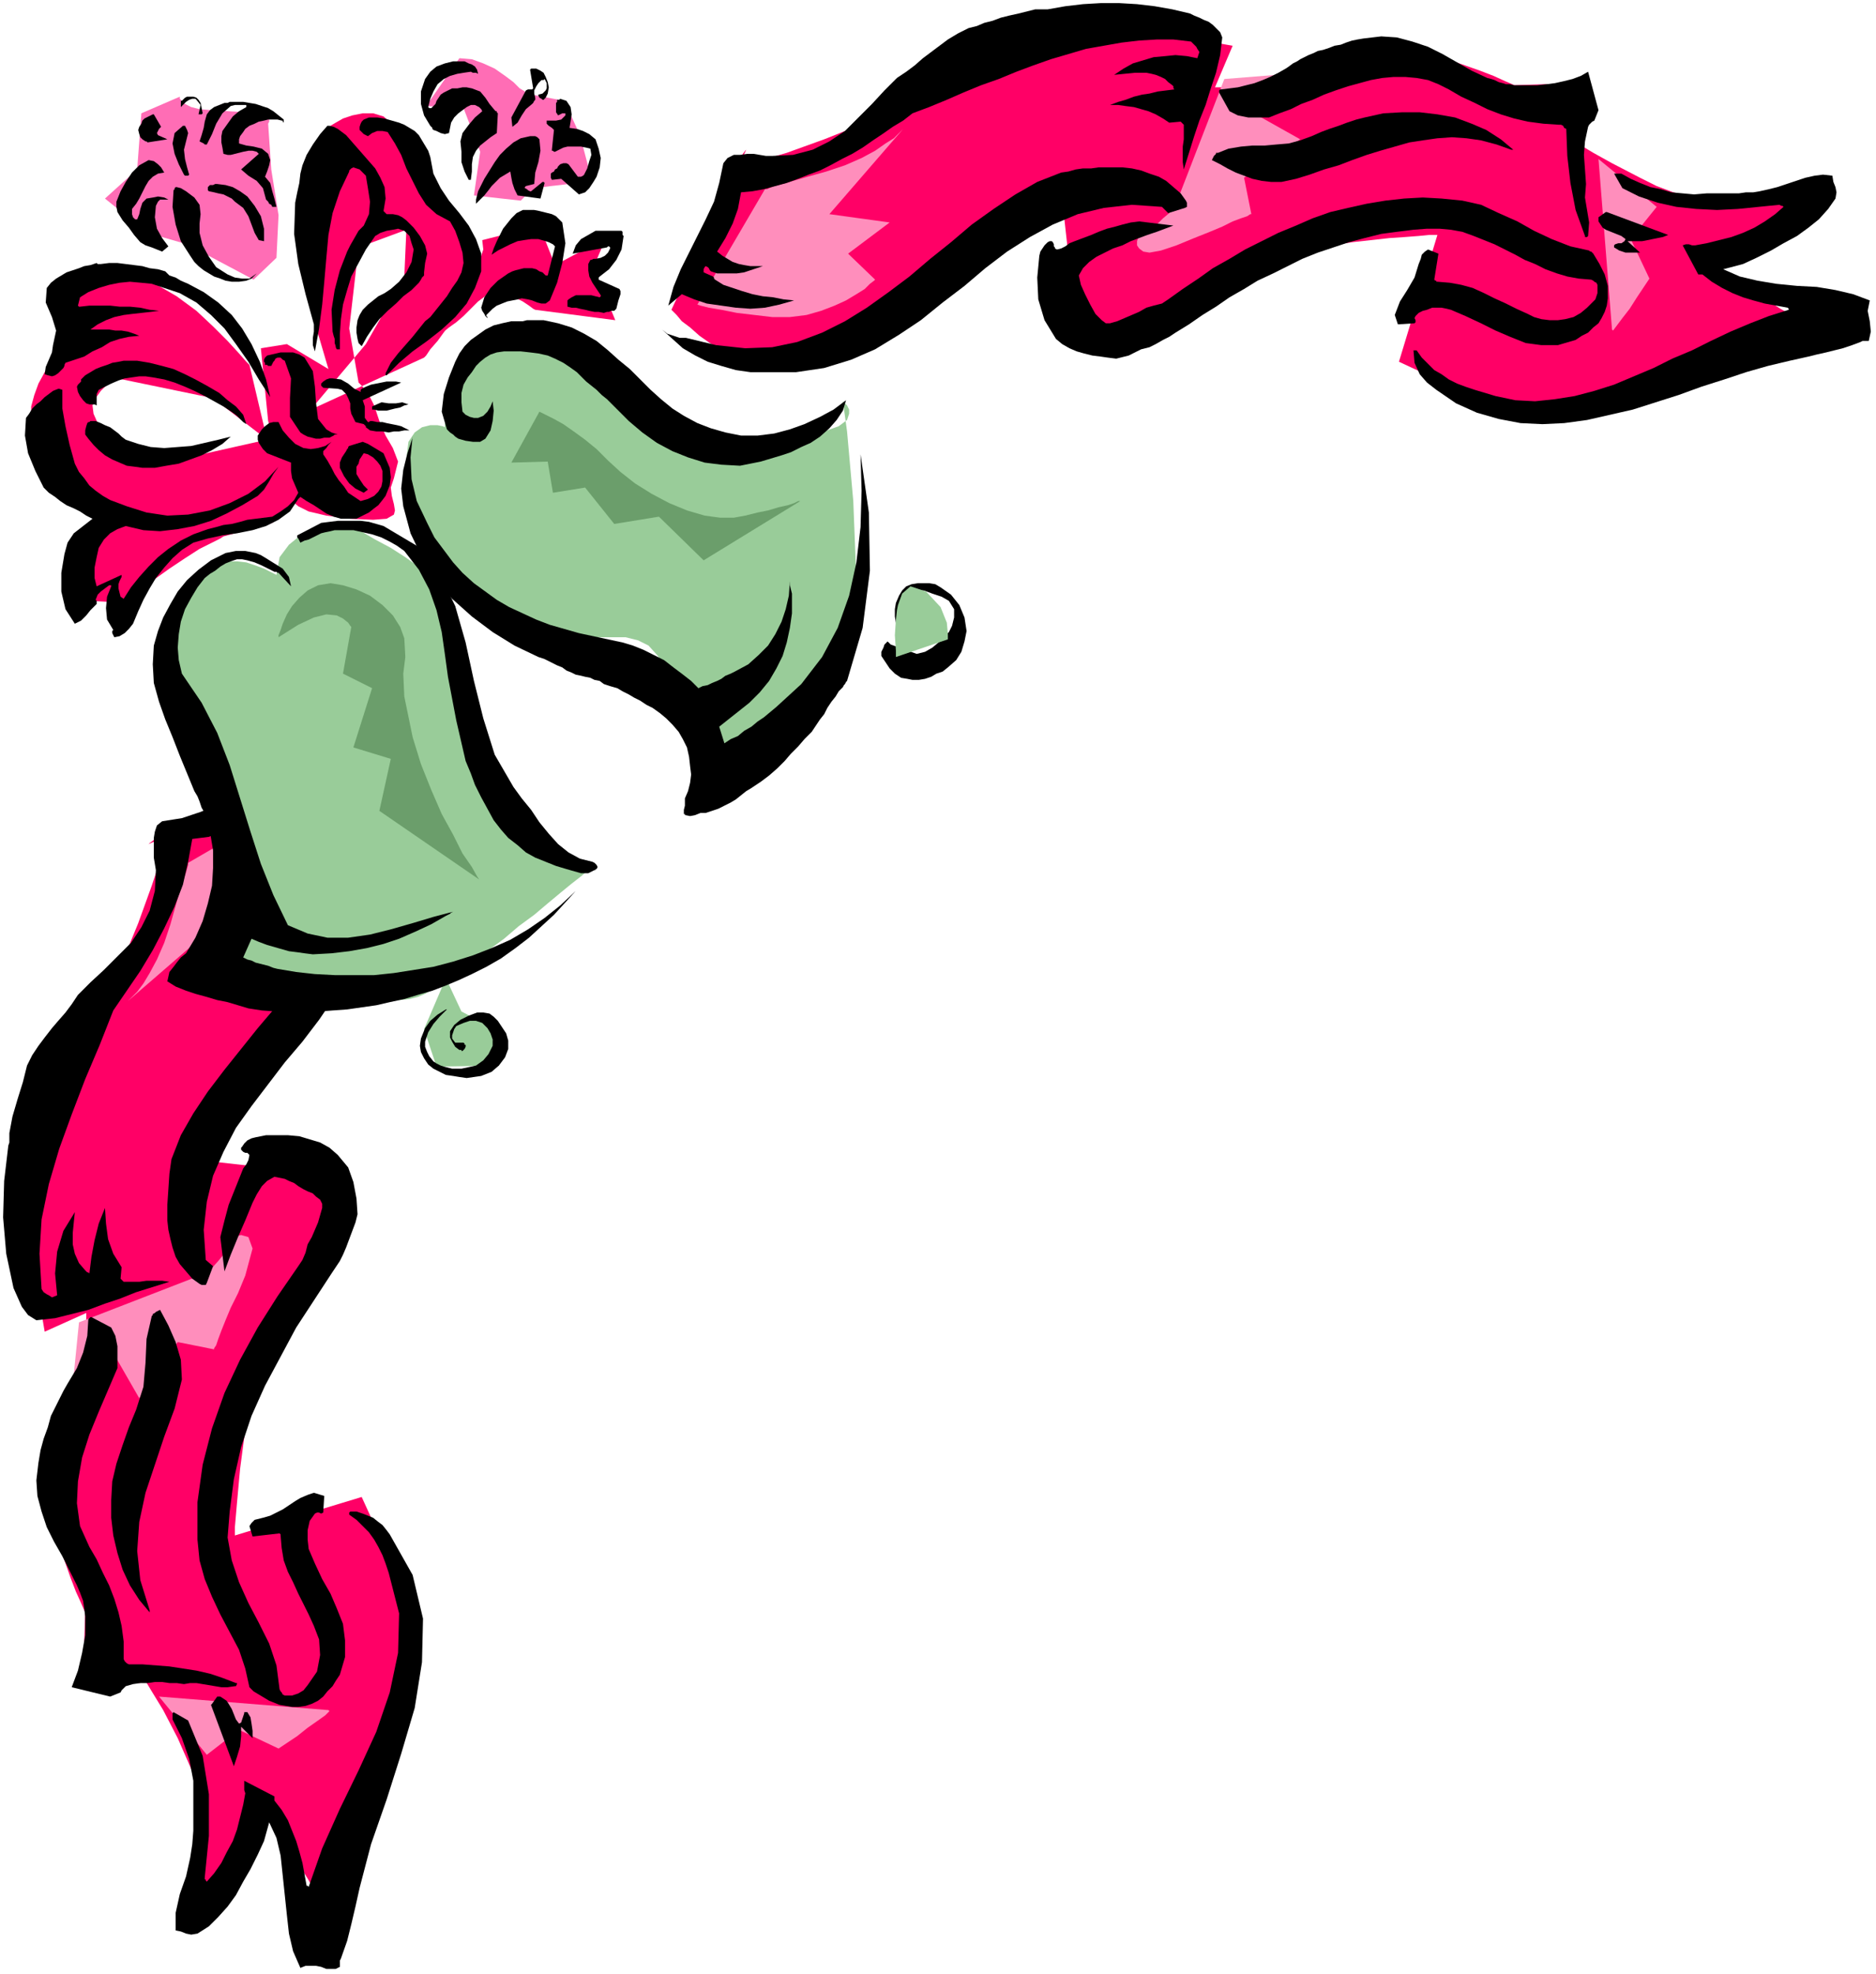
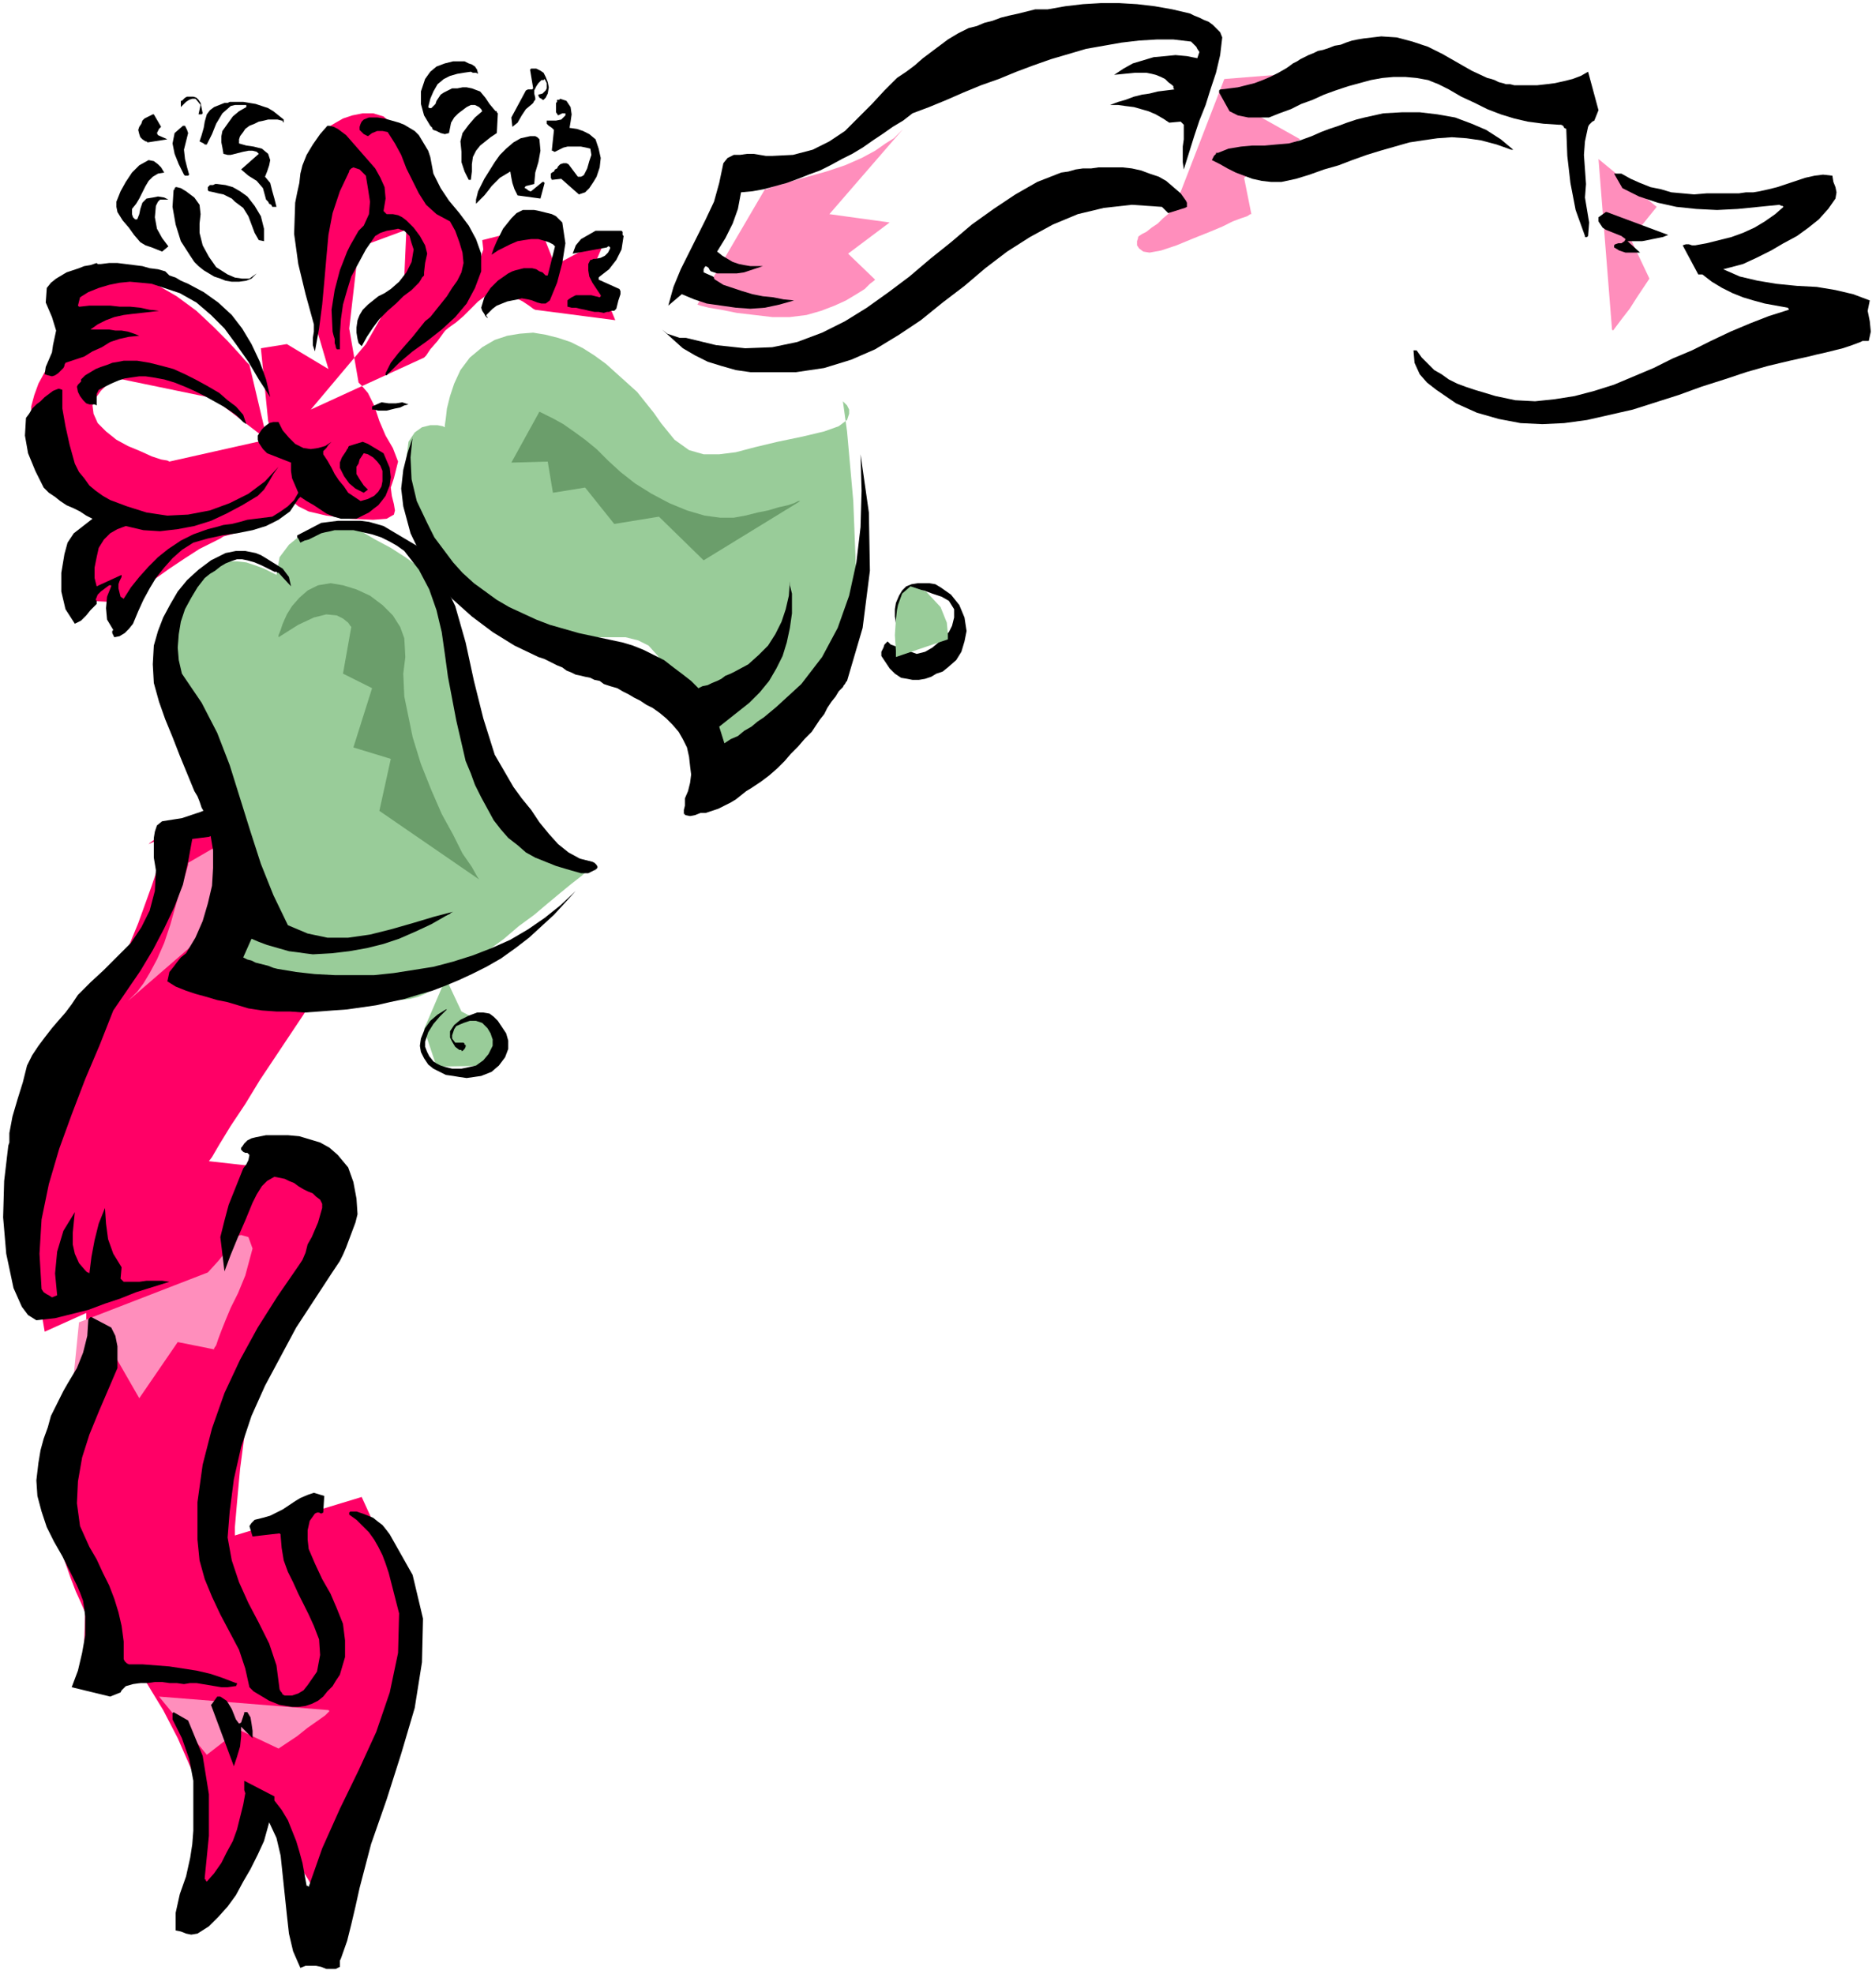
<svg xmlns="http://www.w3.org/2000/svg" width="173.28" height="1.899in" fill-rule="evenodd" stroke-linecap="round" preserveAspectRatio="none" viewBox="0 0 1805 1899">
  <style>.pen1{stroke:none}.brush2{fill:#f06}.brush3{fill:#ff8ebc}.brush4{fill:#000}.brush5{fill:#9c9}</style>
  <path d="m319 1862 2-6 4-16 7-23 7-26 8-28 8-26 7-22 5-13 5-13 5-19 6-22 7-24 6-22 4-19 4-13 1-5-57-125-122 37v-8l2-23 3-33 5-38 6-41 10-38 12-33 15-22 15-17 10-18 7-19 4-18 2-15v-24l-116-13 3-4 7-12 11-18 14-21 14-23 16-24 14-21 12-18 11-18 11-21 10-25 9-26 7-25 5-24 1-20-3-16-6-12-7-11-7-10-8-9-6-8-6-5-4-4-1-1-155 71 1-1 4-3 4-2 3 1 1 6-2 15-8 24-13 36-16 39-14 30-14 25-12 19-10 16-10 13-8 11-7 12-9 39-3 52v47l1 20 12 70 40-18v13l-2 31-3 35-6 27-4 7-5 6-6 4-5 5-4 7-2 10-1 14 2 19 4 21 5 21 6 18 6 17 5 13 5 11 3 7 1 2-2 61 55 7v-1l-1-3 1-2h1l4 4 6 10 11 18 14 27 14 32 8 31 3 30v26l-2 22-2 17-3 11-1 4 62-105 3 4 7 10 11 15 12 18 13 20 11 20 8 19 4 16z" class="pen1 brush2" />
  <path d="m316 1645-163-13 46 56 31-24 38 18 3-2 6-4 9-6 10-8 10-7 7-5 4-4-1-1zm-116-421-124 48-5 50 40-17 23 40 37-54 35 7v-1l2-3 2-6 3-8 4-10 5-12 7-14 7-17 7-26-4-11-7-2-4 1-3 4-6 9-9 11-10 11zm69-288 1-1 3-4 5-5 5-8 6-9 5-11 5-13 4-14 2-33-4-35-5-27-3-11-112 65v2l-2 7-6 18-9 32-6 18-7 16-7 13-6 10-6 8-5 5-3 3-1 1 82-71 9 58 29-40 26 26z" class="pen1 brush3" />
  <path d="m9 1090 3-16 5-17 5-16 4-16 5-10 6-9 6-8 7-9 6-7 7-8 6-8 6-9 12-12 13-12 13-13 13-13 10-15 8-16 5-19 1-20-1-6-1-6v-19l1-6 2-6 5-4 19-3 18-6 17-7 16-8 16-8 17-8 16-7 18-5-11 12 9 25 5 27v28l-7 28-3-20-3-20-6-19-8-17h-1v-1h-1l-1-1-4-9h-1l-2 1-1 1h-2v2l1 1 2 1 1 1 3 12v13l-3 13-4 12v-12l-2-12-5-10-8-10-6 4-7 4-6 4-7 3-7 3-7 3-8 1-8 1-4 22-5 22-8 21-10 21-11 21-12 20-13 19-13 19-13 33-14 33-13 34-12 33-10 34-7 34-2 33 2 34 2 3 3 2 2 1 3 2 5-2-2-21 2-21 6-20 11-18-2 20v11l2 9 4 9 6 7 1 1 1 1h1l1 1 2-16 3-16 4-16 6-15 1 15 2 15 5 14 8 13-1 11 3 3h15l7-1h15l7 1-16 5-16 5-15 6-15 5-16 6-16 4-16 4-18 2-8-5-6-8-4-9-4-9-7-33-3-35 1-35 4-34 1-3v-9zm28 317 2-12 3-11 4-11 3-11 4-8 4-8 4-8 4-7 9-15 6-15 4-16 1-16 1-1 1-1h1l19 10 4 8 2 10v21l-9 21-9 21-9 22-7 22-4 23-1 21 3 22 9 20 7 12 6 13 6 12 5 13 4 13 3 13 2 15v17l1 2 2 2 2 1h13l13 1 13 1 13 2 13 2 13 3 12 4 13 5h1v1l-1 2h-1l-7 1h-6l-6-1-6-1-6-1-6-1h-6l-6 1-7-1h-7l-7-1h-7l-7 1h-7l-7 1-7 2-1 1-1 1-2 2-1 2-10 4-37-9 6-16 4-17 3-17v-18l-1-8-1-7-3-8-3-7-7-14-7-14-8-14-7-14-5-15-4-15-1-15 2-17z" class="pen1 brush4" />
-   <path d="m165 1115 9-23 12-21 14-21 16-21 16-20 16-20 17-20 16-20 15-21 13-21 11-22 8-24 6-24 1-26-3-28-7-29-1-6-1-6-3-6-3-5 9 10 8 10 7 12 6 12 5 13 3 14 2 14v44l-4 27-7 26-11 23-13 23-15 22-16 21-17 20-16 21-16 21-15 21-12 23-10 23-6 25-3 27 2 29 7 6-6 16-1 2h-4l-2-1-7-5-6-7-6-7-4-7-3-9-2-8-2-9-1-9v-15l1-15 1-15 2-14zm-57 310 4-17 6-18 6-17 7-17 7-22 2-23 1-23 5-22 1-1v-1l2-1 1-1 2-1 2-1 8 15 7 16 5 17 1 19-7 28-10 27-9 27-9 27-6 28-2 28 3 28 9 29v2l-10-12-9-14-7-15-5-16-4-17-2-17v-17l1-18z" class="pen1 brush4" />
  <path d="m212 1190 4-16 4-15 6-15 6-15 2-5 3-4 2-4 1-5-1-1-1-1h-2l-2-1-1-1-1-1v-2l1-1 2-3 3-3 4-2 4-1 10-2h21l11 1 10 3 10 3 9 5 8 7 10 12 5 14 3 16 1 15-2 8-3 8-3 8-3 8-3 7-3 6-4 6-4 6-17 26-17 26-15 28-15 28-13 29-10 30-7 31-4 31-2 25 4 22 7 21 9 20 10 19 10 20 7 21 3 23 1 2 1 1 1 2 2 1h7l6-2 5-3 4-5 9-13 3-16-1-15-5-13-5-11-5-10-5-10-5-11-5-10-4-11-2-12-1-12v-1l-1-1-26 3-3-10 2-3 3-3 4-1 4-1 7-2 6-3 6-3 6-4 6-4 5-3 7-3 6-2 10 3-1 16-2 1-2-1h-2l-2 1-5 7-2 9v9l1 9 6 14 7 15 8 14 6 14 6 15 2 16v16l-5 17-4 6-3 5-5 5-4 5-5 4-6 3-6 2-7 1h-6l-6-1-6-1-5-2-5-2-5-3-5-3-5-3-1-1-1-1-1-1-1-1-4-18-6-18-9-17-9-17-8-17-7-17-5-18-2-20v-36l5-36 9-35 12-34 15-32 17-31 19-30 20-29 4-6 3-7 2-8 4-7 3-7 3-7 2-7 2-7v-4l-2-4-4-3-3-3-5-2-4-2-5-3-4-3-5-2-4-2-5-1-5-1-7 4-5 5-5 8-4 8-7 17-7 16-7 17-6 16-4-33z" class="pen1 brush4" />
  <path d="m166 1648 1-1 14 8 14 34 6 37v40l-4 40v2h1v1l1 1 7-8 7-10 5-10 6-11 4-11 3-12 3-12 2-11-1-3v-9l29 15v4l7 9 6 10 4 10 4 10 3 10 3 11 2 11 2 11h1l1 1 13-37 17-38 18-37 17-37 13-38 8-38 1-38-10-39-3-9-3-8-4-8-4-7-5-7-6-6-6-6-7-5v-2l1-1h6l6 2 5 2 5 2 5 4 4 3 4 5 3 4 22 39 10 42-1 42-7 44-13 44-14 44-15 43-11 42-4 18-4 17-4 16-6 17-1 2v6l-4 2h-9l-5-2-5-1h-10l-5 2-7-16-4-17-2-18-2-19-2-19-2-19-4-17-7-15-5 18-6 13-7 14-7 12-7 13-8 11-9 10-9 9-11 7-6 1-5-1-5-2-5-1v-17l4-18 6-17 4-18 2-13 1-13v-48l-4-21-7-20-9-18v-6z" class="pen1 brush4" />
  <path d="m204 1639 5-7h3l3 2 3 2 2 3 3 5 2 5 2 5 3 4 2-1 1-3 1-3 1-3v-1h3l3 5 1 6 1 7v7l-11-11v9l-1 10-3 10-3 9-22-59 1-1z" class="pen1 brush4" />
  <path d="m266 553-2-1-4-2-6-3-8-3-9-3-9-1h-8l-8 3-8 5-10 5-10 7-10 8-8 10-6 11-3 13 1 15 4 16 4 14 4 15 5 15 5 15 6 17 8 18 8 20 13 45 7 44 2 34v13l-30 62h2l6 1 8 1 12 2 14 1 15 2 17 2 18 2 18 2 18 1 17 2h17l15 1h13l10-1 8-2 7-3 10-6 11-7 12-8 14-10 14-11 15-11 14-12 15-11 13-11 12-10 11-9 9-7 7-6 4-4 2-1h-2l-5-2-8-2-10-4-11-6-12-7-11-9-10-12-10-16-9-21-9-25-9-25-7-24-6-19-4-14-1-5-2-8-6-21-8-25-9-21-7-9-12-11-14-10-14-9-15-8-12-7-8-4-3-2h-11l-12 1-13 3-13 5-11 9-9 12-3 17z" class="pen1 brush5" />
  <path d="m429 941-21 49 12 36 60-1-9-38-27-14-15-32z" class="pen1 brush5" />
-   <path d="m442 56-32 46 36 2 16 42-6 42 45 5 1-1 1-1 3-3 4-3 5-2 7-3 8-1 9-1 16-2 9-3 3-3 1-2-10-38-15-33-37-7-1-2-5-3-6-6-8-6-10-7-11-5-11-4-12-1zM268 207l-2 41-22 21-64-34-38-11-41-33 31-28 4-54 37-16v2l2 2 3 3 6 3 8 2 12 1 16 1 16 1 11 1 7 2 3 2 2 2v2l-1 2 3 44 7 44z" class="pen1" style="fill:#ff6db5" />
  <path d="m464 231 55-14 15 38 49-26-12 28 21 51-77-10-2-1-4-3-6-4-8-4-9-3-9-1-9 2-8 6-7 7-7 7-7 6-7 5-5 4-5 3-3 1-1 1 2-3 7-9 8-13 10-16 9-16 7-15 4-12-1-9z" class="pen1 brush2" />
  <path d="m251 335 25-4 40 24-10-34-3-12-6-29-6-34-2-25 4-25 10-33 9-29 4-12 2-1 5-3 7-4 9-3 10-2h10l10 3 9 8 8 11 8 12 8 12 8 12 7 12 7 12 7 10 6 8 11 13 8 13 4 15-3 18-5 12-6 12-8 13-9 12-8 11-7 8-4 6-2 2-109 50 53-63 37-65 2-45-46 17-9 78 9 52 3 3 6 7 6 12 5 15 6 14 7 12 5 13-4 16-3 9 1 8 2 8 1 6-1 4-7 4-13 1-22-1-23-3-17-4-10-5-6-5-3-5-1-4 1-3v-1l-20-64-7-70z" class="pen1 brush2" />
  <path d="m293 475-31 28-47 13-3 2-8 4-12 6-14 9-15 10-14 10-12 12-9 11-11 12-6-1-4-8-1-4-41-2 37-73-3-4-8-9-11-14-12-17-13-17-12-17-9-15-4-11v-9l3-11 4-11 6-11 6-10 5-8 4-5 1-2-12-43 2-2 4-4 7-5 10-6 12-5 15-4 16-1 19 3 19 8 19 11 19 14 16 15 14 14 11 12 7 8 3 3 17 72-52-40-92-19-2 1-3 2-6 4-5 5-5 7-3 7 1 8 4 9 8 8 10 8 11 6 12 5 11 5 9 3 6 1 2 1 98-22 1 2 4 6 5 8 6 9 5 9 6 9 3 7 2 3z" class="pen1 brush2" />
  <path d="m464 334-12 10-9 12-6 13-4 12-3 12-1 9-1 7v2l-2-1-5-1h-7l-8 2-7 5-6 9-2 16 2 22 5 25 5 25 7 22 11 21 14 18 19 15 25 11 32 8 32 4 25 1h34l12 3 10 5 9 10 9 17 9 21 8 21 6 22 5 20 4 17 2 14 2 10v3l5-5 13-12 20-19 22-23 24-26 22-26 19-25 12-22 9-59-3-77-6-67-4-29 1 1 3 3 2 4v4l-2 6-8 6-14 5-21 5-24 5-21 5-19 5-16 2h-15l-14-4-14-10-13-16-7-10-8-10-8-10-10-9-10-9-10-9-11-8-11-7-12-6-12-4-12-3-12-2-13 1-12 2-12 4-12 7z" class="pen1 brush5" />
  <path d="M182 93h-2l-2 1-1 1-2 2h-1v6l3-3 2-2 3-2 3-1h3l1 1 4 5-2 9h3l1-1-2-10-2-3-2-2-3-1h-4zm-35 17-8 4-2 2-1 3-2 3-1 3 1 4 1 3 2 2 3 2h1l1 1 19-3-9-4-1-2 1-2 1-2 2-2-7-12h-1zm69-11-5 2-5 2-4 3-3 4-2 7-1 6-2 7-2 6 2 1 2 1 1 1h2l5-10 4-10 6-10 8-7 4-1h11v2l-7 4-6 5-5 7-5 7-1 5v6l1 5 1 6 4 1h3l4-1 4-1 4-1 5-1h4l4 1 1 1 1 1-17 15 7 6 8 5 6 7 3 11 2 2 1 2 2 1 1 2h4l-2-8-2-7-2-8-5-6 2-5 2-6 1-5-2-6-6-5-8-2-7-1-7-2v-4l1-3 3-4 2-3 4-3 5-2 4-2 5-1 4-1h9l4 1h1v1l1 1v-3l-5-4-5-4-5-3-6-2-6-2-6-1-6-1h-13l-2 1h-3zm220-40-8 2-8 3-6 5-5 7-4 12v12l3 11 6 10 1 1 1 1v1l1 1 3 1 4 2 4 1 4-1 1-5 1-5 3-5 4-4 4-3 4-3 4-2h4l2 1 2 1 2 2 1 2-7 6-6 7-6 8-2 8 1 10v10l3 9 4 8h2l1-8v-7l1-7 3-6 4-5 5-4 5-4 6-4 1-19-1-1v-1h-1l-1-1-5-6-4-6-5-6-8-3-5-1h-4l-5 1h-5l-4 2-4 2-3 2-2 3-2 3-1 3-2 2-2 2h-2l-1-1 2-8 3-7 4-7 6-5 6-3 7-2 6-1 7-1 2 1h3l2 1-1-4-2-3-3-2-3-1-4-2h-11zm-260 62-8 7-2 10 2 10 4 10 5 10 1 1h3l1-1-2-7-2-8-1-9 2-8 1-4 1-4-1-3-2-4h-2zm336-55h-1l-1 1 3 18-1 1h-4l-2 1-14 26 1 9 5-4 4-7 4-6 6-5 1-1 1-2 1-1v-2l-1-4v-3l2-4 2-3 1-1 1-1 1-1h2l1-1 1 2 1 2v5l-1 2-1 1-2 2-4 1v1l1 2 2 1 1 1h1l1-1 1-1 2-4 1-6-1-5-2-5-2-4-3-2-4-2h-4zm-369 88-9 5-7 7-6 9-5 9-2 5-2 5v5l1 5 5 8 6 7 5 7 6 7 5 3 6 2 5 2 5 2 6-5-6-8-5-9-2-11 1-11 1-2 1-2 1-1 1-1h8l-4-2-6-1-5 1-6 1-4 4-2 6-1 5-2 5h-2l-2-2-1-3v-5l4-5 3-5 3-6 3-6 3-5 4-4 5-3 6-1-3-5-3-3-4-3-5-1zm174-33h-2l-7 8-7 10-6 10-4 10-2 8-1 9-2 9-2 10-1 30 4 29 7 29 8 29v7l-1 6v7l2 6 4-22 3-23 2-22 2-23 2-22 4-21 7-21 9-19v-1l1-1 1-1 2-1 3 1 3 1 3 3 3 3 2 12 2 13-1 12-5 11-5 5-4 7-4 7-3 6-7 18-5 19-3 19 1 21 1 4 1 3v4l1 3v1l1 2h3v-15l1-14 2-14 4-14 4-13 7-13 7-13 9-13 5-3 6-2 6-1 5-1 6 2 5 5 2 7 2 6-2 12-5 10-7 9-8 7-6 4-6 3-5 4-5 4-5 5-3 5-2 5-1 7v5l1 6 1 4 3 3 5-9 6-9 6-8 8-8 8-7 7-7 8-6 7-7 2-3 1-2 2-2v-3l1-9 2-9-2-8-5-9-3-4-3-4-4-4-3-3-4-3-4-2-5-1h-6l-1-1-1-1-1-1 2-12-1-11-4-9-5-9-7-8-7-8-7-8-7-8-4-3-4-3-4-2-4-1z" class="pen1 brush4" />
  <path d="m355 113-5 2-2 2-1 2-1 3v3l2 2 2 2 2 1 2 1 4-3 5-2h5l5 1 7 11 6 11 5 13 6 12 6 12 7 11 10 9 13 7 5 9 4 11 3 10 1 10-2 9-4 8-5 7-5 8-4 5-4 5-4 5-4 5-5 4-4 5-4 5-4 5-7 8-7 8-7 9-5 10v2h1l12-12 13-11 14-10 14-11 13-12 11-13 8-15 6-16v-17l-5-14-7-13-9-12-10-12-8-12-7-14-3-16-2-6-3-5-3-5-3-5-4-4-5-3-5-3-5-2-7-2-7-2-7-1h-8zm-185 67h-1l-1 1v1l-1 1-1 16 3 17 5 16 9 14 4 6 4 4 5 4 5 3 5 3 6 2 5 2 6 1h7l7-1 5-2 5-5-7 5h-7l-7-1-7-3-11-7-7-10-6-11-3-12v-9l1-9-1-9-5-7-4-3-4-3-5-3-4-1zm369-85-1 1h-2v2l-1 1v9l2 3 4-2h3v2l-1 1-3 3-5 1h-9v3l2 2 3 2 2 2-2 19v1h1l1 1h1l4-2 4-2 4-1h13l5 1 4 1 1 6-2 6-2 7-3 6-1 1-2 1h-3l-9-12-2-1h-3l-3 1-2 2-1 2-2 1-1 2-2 1-1 1v4l1 2 9-1 17 15 6-2 4-4 4-6 3-5 3-9 1-9-2-9-3-9-6-5-6-3-6-2-7-1 1-6 1-7-1-7-4-6-6-2zm-330 82h-2l-2 1h-3l-2 2v3l1 1 5 1 4 1 5 1 4 2 4 2 3 3 4 3 4 3 5 8 3 8 3 8 4 7 5 1v-12l-3-12-6-10-7-9-7-5-7-4-7-2-8-1zm301-46-9 2-7 4-7 6-6 6-5 7-5 8-5 8-4 8-2 4-1 4-1 4v4l4-4 4-4 4-5 3-4 4-4 4-4 5-3 5-3 1 6 1 5 2 6 3 6 22 3 4-15-1-1h-1l-11 9h-1l-2-1-1-1-2-1v-1l1-1 8-2 1-11 3-10 2-11-1-11-2-2-2-1h-5zM93 253l-6 2-6 1-5 2-6 2-6 2-5 3-5 3-5 4-4 5-1 14 6 14 4 13-3 14-1 7-3 7-3 7-1 7 3 1 4 1 3-1 3-2 1-1 1-1 1-1 1-1 1-1 1-2v-1l1-2 9-3 9-3 8-5 9-4 8-5 9-3 9-2 10-1-5-2-6-2-6-1h-6l-6-1H87l7-5 8-4 8-3 9-2 8-1 9-1 9-1 8-1-9-1-9-2-10-1h-10l-9-1H86l-9 1h-1l-1-1 2-8 8-5 10-4 10-3 10-2 10-1 11 1 10 1 9 3 18 6 16 9 14 12 13 13 11 15 12 17 10 17 11 17-4-17-6-17-8-17-9-15-10-13-13-12-14-10-15-8-7-3-5-3-6-2-4-4-7-2-8-1-7-2-8-1-8-1-8-1h-8l-8 1h-3l-1-1zm410-51-6 3-5 5-4 5-4 5-3 6-3 6-3 7-2 6 6-4 6-3 6-3 7-3 6-1 7-1h7l7 2 3 1 2 1 2 1 2 2-7 28h-2l-2-2-1-1-3-1-3-2-4-1h-8l-4 1-4 1-3 1-4 2-10 7-7 7-6 9-3 10 1 3 2 3 1 2 2 2v-1l-1-1v-1l3-3 3-3 4-3 5-2 5-2 5-1 5-1 4-1 6 1 4 1 5 2 4 1h4l4-3 7-17 5-19 3-19-3-20-3-3-3-3-4-2-4-1-4-1-4-1-5-1h-11zm70 20-7 4-7 4-5 6-3 8 33-6 1-1h1l1 1v1l-2 4-3 3-4 2-5 1h-2l-2 1h-1l-2 4v6l1 6 3 6 2 3 2 3 2 3 2 3v1l-1 1-4-1-4-1h-15l-4 2-3 2-1 1v6l4 1h4l4 1 5 1 4 1 5 1h4l5 1 3-1h2l2-1h3l2-2 1-4 1-4 1-3 1-3v-3l-1-2-20-9v-2l1-1 9-7 7-9 5-10 2-13-1-1v-3l-1-1h-25z" class="pen1 brush4" />
  <path d="m119 347-5 1-6 1-5 2-6 2-5 2-5 3-5 3-4 4v2l-1 1-2 2-1 2 1 5 2 4 3 4 3 3 3 1h5l2 1v-11l2-4 6-3 6-3 7-3 6-2 7-1 7-1h6l7 1 11 2 10 3 10 4 9 4 10 5 9 5 9 5 9 6 4 3 3 3 3 3 3 2-3-9-7-8-8-6-8-7-12-7-11-6-10-5-11-5-11-3-12-3-12-2h-13z" class="pen1 brush4" />
  <path d="m56 374-5 2-4 3-4 3-4 4-4 3-4 4-3 5-3 4-1 17 3 17 7 17 8 16 5 5 6 4 5 4 6 4 7 3 6 3 6 4 6 3-9 7-9 7-6 9-3 11-3 18v18l4 17 9 14 6-3 5-5 4-5 5-5 1-1v-3l-1-1 2-5 3-3 4-3 4-3h2v1l-4 10-1 11 1 11 6 10-1 1v2l2 4 5-1 5-3 4-4 4-5 5-12 5-11 6-11 6-10 8-10 8-9 9-8 11-7 14-4 14-3 14-2 15-3 13-4 12-6 11-8 8-12 1-1 1-1 6 4 7 4 6 4 6 4 7 3 7 2h15l6-3 6-3 5-4 4-3 4-5 3-4 2-5 2-5 1-8-1-9-3-7-3-7-5-3-5-3-5-3-5-2-13 4-1 1v1l-1 1-1 2-2 3-2 3-2 5v5l4 8 5 7 6 5 8 4 4-3-4-4-4-6-3-5v-7l2-3 1-4 2-3 2-3 4 1 5 3 4 4 3 4 2 5v10l-1 5-3 5-4 4-6 3-7 2-6-4-6-4-4-6-5-6-4-6-3-6-4-7-4-6v-3l3-3 2-3 3-3-6 4-7 2-7 1-7-1-8-4-6-6-6-7-4-8h-5l-4 1-4 3-3 3-2 3-2 3v4l1 3 2 3 2 3 2 2 2 2 23 9v8l1 7 3 7 3 7-4 7-6 6-7 5-8 5-8 1-8 1-8 1-7 2-8 2-8 1-7 2-8 2-14 5-12 6-12 8-10 8-9 9-9 10-8 10-7 11-3-2-1-4-1-4v-4l1-3 1-2 1-2v-2l-24 11-2-8v-10l2-10 2-9 5-8 6-6 7-4 8-3 17 4 16 1 17-2 16-3 16-5 15-7 15-8 15-9 6-6 5-8 4-7 5-7-13 14-16 12-18 9-19 7-21 4-20 1-20-3-19-6-8-3-8-3-7-4-7-5-6-5-5-7-5-6-4-8-5-18-4-18-3-17v-18l-3-1h-1z" class="pen1 brush4" />
-   <path d="m270 339-13 3-1 1-1 1-1 2v2l1 1v2h2l1 1h3l1-2 1-2 1-1 1-2 2-1h3l2 2 2 1 6 17-1 19v18l10 15 3 2 4 2 4 1 4 1h4l4-1h5l4-2 1-1h3l-6-2-5-3-4-5-4-5-2-16-1-15-2-15-8-13-5-3-6-2h-12zm222-30-9 2-8 2-8 4-7 5-7 5-6 6-5 7-4 8-6 15-5 16-2 17 5 17 3 3 3 2 2 2 3 2 7 2 7 1h7l5-3 5-8 2-9 1-10-1-9-2 5-3 5-4 4-5 2h-4l-4-1-4-2-3-3-1-9v-9l2-8 4-7 4-5 4-6 4-4 5-4 5-3 6-2 7-1h16l9 1 8 1 9 2 7 3 8 4 6 4 7 5 5 5 4 4 5 4 5 4 5 5 5 4 4 4 5 5 12 12 13 11 14 10 15 8 15 6 16 5 16 2 18 1 10-2 10-2 10-3 10-3 9-3 10-5 9-4 9-6 9-8 7-8 6-9 3-10-12 9-13 7-15 7-14 5-15 4-16 2h-16l-15-3-14-4-13-5-13-7-11-7-11-9-10-9-10-10-10-10-11-9-10-9-11-9-12-7-12-6-13-4-14-3h-16l-4 1h-11zM87 405l-1 1h-1l-1 1-1 3-1 4v4l3 4 5 6 5 5 6 5 7 4 7 3 7 3 8 1 7 1h12l11-2 12-2 11-4 11-4 10-5 10-6 8-7-12 3-13 3-13 3-13 1-13 1-13-1-12-3-12-4-4-3-3-3-4-3-4-3-5-2-4-2-5-2h-5zm233-41h-3l-3 1-3 2-2 2v2l1 1 1 1 14 1 4 1 4 4 2 4 2 5v5l1 5 2 4 2 4 8 2 1 1 1 1v1l4 3 6 1h6l6 1 5-1h5l5-1h5l-4-2-4-2-4-1-5-1-5-1-4-1h-5l-5-1h-2l-1 1h-1l-3-4v-11l-2-6 37-17-5-1h-9l-5 1-5 1-5 1-5 2-4 2-1 1v2l-6-3-6-5-7-4-8-1z" class="pen1 brush4" />
  <path d="m367 387-9 4v3h2l4 1h8l4-1 4-1 5-1 4-2 4-1-6-2-6 1h-7l-7-1zM217 532l-14 7-12 9-11 10-9 11-7 12-7 13-5 13-4 14-1 18 1 18 5 18 6 17 7 17 7 18 7 17 7 17 3 5 2 5 2 6 3 5 5 18 3 18v17l-1 17-4 17-5 17-7 16-9 15-5 4-4 5-3 4-4 5-2 9 8 5 10 4 9 3 11 3 10 3 10 2 10 3 10 3 13 2 14 1h13l14 1 14-1 13-1 14-1 14-2 14-2 13-3 14-3 13-4 14-4 13-5 12-5 13-6 14-7 14-8 14-10 13-10 12-11 12-11 11-12 10-11-15 14-15 12-16 11-17 10-18 8-18 7-19 6-19 5-19 3-19 3-19 2h-38l-19-1-18-2-18-3-4-1-5-2-4-1-4-1-4-1-4-2-4-1-4-2 8-18 7 3 8 3 7 2 7 2 7 2 8 1 7 1 8 1 18-1 17-2 17-3 16-4 15-5 16-7 15-7 14-8 2-1 2-1 1-1 2-1-19 5-20 6-21 6-20 5-21 3h-20l-19-4-19-8-14-29-12-30-10-31-10-32-10-32-12-31-15-29-19-28-3-13-1-12 1-13 2-12 4-12 6-11 6-10 7-9 5-4 5-3 5-4 5-3 5-2 6-2h5l5 1 7 2 7 3 6 3 6 3h2l1 1h1l12 13-2-9-6-8-8-5-8-5-5-3-5-2-5-1-5-1h-9l-5 1-5 1z" class="pen1 brush4" />
  <path d="m309 503-23 12v2l1 1 1 2 1 2 4-2 4-1 4-2 4-2 4-2 4-1 5-1 4-1h18l9 2 9 2 9 3 8 4 7 4 7 5 14 18 10 19 7 20 5 21 3 21 3 22 4 21 4 21 3 13 3 13 3 13 5 12 4 11 6 12 6 11 6 11 7 9 7 8 9 7 8 7 9 5 10 4 10 4 10 3 7 2 7 2h7l6-3h1v-1h1l1-2-1-2-2-2-2-1-12-3-11-6-10-8-9-10-9-11-8-12-9-11-8-11-18-31-11-35-9-36-8-37-10-35-15-31-22-27-32-19-7-2-7-2-8-1h-22l-8 1-8 1zm574 58-6 1-5 2-4 4-3 5-3 7-1 6v7l1 6 3 4 2 4 2 3 3 3 5 1h5l5-1 5-3 4-5 4-6 2-5-1-6-2 1-2 3-2 3-3 2-7 1-5-3-4-4-4-4-3-6v-2l1-2v-2l4-3 5-3 5-1h5l8 3 9 3 7 4 5 8v8l-2 8-3 6-5 5-5 5-6 5-7 4-8 2-25-9-1-1-1-1-1-1-3 3-1 3-2 4v4l4 6 4 6 5 5 6 4 6 1 5 1h6l6-1 6-2 5-3 6-2 5-4 8-7 5-8 3-10 2-10-2-13-5-12-8-10-10-7-5-3-6-1h-11zM429 971l-8 5-7 6-5 7-4 10-1 7 1 6 3 6 4 6 5 4 6 3 6 3 7 1 6 1 7 1 7-1 7-1 10-4 7-6 6-8 3-8v-8l-2-7-4-6-4-6-4-4-4-3-6-1h-6l-8 3-8 4-6 5-4 6v6l2 4 3 5 4 3h2v1h1l1-1 1-1 1-2v-2h-1v-1l-1-1h-8l-3-4v-3l1-3 1-3 2-3 7-3 6-2h6l6 2 5 5 3 5 2 6v6l-4 8-5 6-7 5-9 2-5 1h-9l-4-1-4-1-3-1-4-2-3-2-4-5-2-4-2-5v-5l3-9 5-8 6-7 7-7h-1z" class="pen1 brush4" />
  <path d="M268 613v-2l2-5 2-6 4-9 5-8 7-8 8-7 10-5 12-2 12 2 13 4 13 6 12 9 10 10 7 11 4 11 1 18-2 16 1 22 8 39 8 26 10 25 10 23 11 20 9 18 9 13 5 9 2 3-96-66 11-50-36-11 18-57-28-14 8-45-1-1-2-3-5-4-6-3-10-1-12 3-15 7-19 12zm251-217 2 1 4 2 8 4 9 5 10 7 11 8 11 9 11 11 12 11 14 11 16 10 17 9 17 7 17 5 15 2h13l11-2 12-3 10-2 10-3 9-2 6-2 4-2h2l-93 57-43-42-43 7-28-35-31 5-5-30-35 1 27-49z" class="pen1" style="fill:#6b9e6b" />
  <path d="m863 587 1-5 4-11 8-7 15 5 14 15 6 15 1 11v5l-50 17v-6l-1-15 1-15 1-9z" class="pen1 brush5" />
  <path d="m397 421-5 15-4 16-2 18 2 17 7 26 11 23 13 21 16 19 19 17 20 15 21 13 23 11 6 2 6 3 6 3 5 2 4 3 5 2 4 2 5 1 4 1 5 1 4 2 5 1 4 3 6 2 7 2 5 3 6 3 5 3 6 3 6 4 6 3 7 5 6 5 6 6 6 7 4 7 4 8 2 9 1 9 1 8-1 8-2 8-3 7v7l-1 4v4h1v1l5 1 5-1 5-2h5l6-2 6-2 6-3 6-3 5-3 5-4 5-4 5-3 9-6 8-6 8-7 7-7 6-7 7-7 6-7 7-7 4-6 4-6 4-5 3-6 4-6 4-5 3-5 4-4 1-2 1-1 1-2 1-1 15-51 7-55-1-56-8-56 1 35-1 35-4 34-7 32-11 31-15 28-20 26-24 22-6 5-6 5-6 4-6 5-7 4-6 5-7 3-6 4-5-16 29-23 10-10 9-11 7-12 6-12 4-13 3-14 2-14v-19l-1-4-1-4v-4l-1 14-3 13-4 12-6 12-7 11-9 9-10 9-13 7-4 2-5 2-4 3-4 2-5 2-4 2-5 1-4 2-7-7-9-7-8-6-9-7-10-5-10-5-10-4-10-3-14-3-14-3-14-3-14-4-14-4-13-5-13-6-13-6-12-7-11-8-11-8-11-10-9-10-9-12-9-12-7-14-10-21-5-21-1-21 2-20v1z" class="pen1 brush4" />
-   <path d="M1768 319h-2l-4 2-7 2-9 2-11 3-12 4-13 3-13 4-15 4-14 4-13 4-13 4-11 4-10 3-8 3-6 2-12 5-19 6-22 6-24 7-22 6-19 4-13 4-5 1-125-58 37-122h-8l-10 1-13 1-15 1-18 2-18 2-20 3-21 3-20 4-20 5-18 5-18 5-15 7-12 7-10 8-17 14-18 10-19 7-18 4-15 3h-24l-13-117-4 3-12 7-18 11-21 14-23 14-24 16-21 14-18 12-8 6-10 5-10 6-11 5-12 5-13 6-13 4-13 5-13 3-12 4-12 2-12 2-11 1h-9l-9-1-7-2-12-6-12-7-10-7-9-8-8-6-5-6-4-4-1-1 72-154-1 1-3 4-2 3 1 3 6 1 14-2 24-7 36-13 20-8 19-8 16-7 15-7 13-7 12-7 10-6 10-6 8-5 7-5 7-5 6-5 6-4 6-4 5-4 6-3 16-5 23-4 25-2 27-1h47l15 1h5l69 12-17 40h13l14-1 17-1 18-2 17-2 15-3 11-3 8-4 5-5 5-5 5-5 7-4 10-3 14-1 19 2 21 4 21 5 18 6 17 6 13 5 11 5 7 3 2 1 61-2 7 56h-1l-3-1h-2v2l4 4 10 6 18 10 27 14 16 8 16 6 16 4 15 4 15 2 15 1 13 1 13-1h11l11-2 9-1 8-1 6-2 5-1 3-1h1l-106 63 4 3 10 7 15 11 19 12 20 13 20 11 19 8 16 3z" class="pen1 brush2" />
  <path d="m1551 317-13-164 56 46-25 31 18 38-2 3-4 6-6 9-7 11-7 9-6 8-3 4-1-1zm-421-117 48-124 50-4-18 39 41 23-54 37 7 35h-1l-3 2-6 2-8 3-10 5-12 5-15 6-17 7-15 5-11 2-6-1-4-3-2-3v-4l1-3v-1l1-1 3-2 4-2 5-4 6-4 5-5 6-5 5-5zm-288 69-1 1-4 3-5 5-8 5-10 6-11 5-13 5-14 4-16 2h-17l-17-2-17-2-15-3-12-2-8-2-3-1 65-111h2l2-1 5-2 8-2 10-3 14-4 18-5 18-6 16-7 13-7 10-7 8-5 5-5 3-3 1-1-71 82 58 8-40 30 26 25z" class="pen1 brush3" />
  <path d="m996 9-8 2-8 2-9 2-8 2-8 3-8 2-7 3-8 2-10 5-10 6-8 6-8 6-8 6-8 7-8 6-9 6-12 12-12 13-13 13-13 13-15 10-16 8-19 5-20 1h-6l-6-1-6-1h-6l-7 1h-6l-6 3-4 5-4 19-5 18-8 17-8 16-8 16-8 16-7 17-5 18 13-11 12 5 12 4 14 2 14 2 14 1 14-1 14-3 14-4-10-1-10-2-10-1-10-2-10-3-9-3-9-3-8-5-1-1v-1l-1-1-9-4v-3l1-2 1-1 2 1 1 1 1 2 1 1 6 2h19l7-1 6-2 6-2 6-2h-12l-6-1-5-1-6-2-5-3-5-3-5-4 8-13 7-14 5-14 3-16 11-1 11-2 11-3 11-3 11-4 10-4 11-4 10-5 11-6 10-5 10-6 10-7 9-6 10-7 10-6 9-7 16-6 17-7 16-7 17-7 17-6 17-7 16-6 17-6 17-5 17-5 17-3 17-3 17-2 17-1h16l17 2 3 3 2 2 1 2 2 3-2 6-10-2-11-1-10 1-11 1-10 3-10 3-9 5-9 6 20-2h11l5 1 4 1 5 2 4 2 3 3 4 3 1 1v2l1 1-8 1-8 1-8 2-7 1-8 2-8 3-7 2-8 3h8l7 1 8 1 7 2 7 2 7 3 7 4 6 4 11-1 3 3v14l-1 7v15l1 7 5-16 5-16 5-15 6-15 5-16 5-15 4-17 2-17-2-5-3-3-4-4-4-3-5-2-4-2-5-2-4-2-17-4-17-3-17-2-17-1h-18l-17 1-17 2-17 3h-12zm316 28-6 1-5 1-6 2-5 2-6 1-5 2-6 2-5 1-4 2-5 2-4 2-4 2-3 2-4 2-4 3-3 2-7 4-8 4-7 3-8 3-8 2-8 2-8 1-8 1h-1l-1 1v2l10 18 4 2 4 2 5 1 5 1h20l10-4 11-4 10-5 11-4 11-5 11-4 12-4 11-3 11-3 11-2 11-1h11l11 1 11 2 10 4 10 5 12 7 13 6 12 6 13 5 13 4 13 3 15 2 15 1h2l2 1 1 2 2 1 1 26 3 26 5 26 9 25v1h2l1-1 1-13-2-12-2-12 1-13-1-14-1-14 1-13 3-14 1-2 1-1 2-2 2-1 4-10-10-37-7 4-8 3-8 2-9 2-8 1-9 1h-22l-4-1h-4l-3-1-4-1-4-2-3-1-4-1-15-7-14-8-14-8-14-7-15-5-15-4-15-1-17 2z" class="pen1 brush4" />
  <path d="m1021 166-23 9-21 12-21 14-21 15-20 17-20 16-20 17-20 15-21 15-21 13-22 11-24 9-24 5-26 1-28-3-29-7h-6l-6-2-6-2-5-4 10 9 10 9 12 7 12 6 13 4 14 4 14 2h44l27-4 26-8 23-10 23-14 21-14 21-17 21-16 20-17 21-16 22-14 22-12 24-10 25-6 27-3 29 2 6 6 16-5 2-1v-4l-1-2-5-7-7-6-7-6-7-4-9-3-8-3-9-2-9-1h-23l-7 1h-8l-7 1-7 2-7 1zm310-57-9 2-9 2-8 2-9 3-8 3-9 3-8 3-9 4-11 4-11 3-12 1-11 1h-12l-11 1-12 2-10 4h-2v1l-1 1-1 1-1 2-1 2 8 4 7 4 8 4 8 3 8 3 9 2 9 1h10l14-3 13-4 14-5 14-4 13-5 14-5 13-4 14-4 14-4 13-2 14-2 14-1 14 1 14 2 15 4 14 5h2l-12-10-14-9-14-6-16-6-17-3-17-2h-17l-18 1z" class="pen1 brush4" />
-   <path d="m1096 213-8 1-8 2-7 2-8 2-8 3-7 3-8 3-8 3-5 2-4 3-4 2-4 1-2-1v-1l-1-1v-2l-1-2-1-1h-2l-2 1-3 3-2 3-2 3-1 4-2 21 1 21 6 20 11 18 6 5 7 4 7 3 7 2 8 2 8 1 7 1 8 1 4-1 4-1 4-1 4-2 4-2 4-2 4-1 4-1 6-3 7-4 6-3 6-4 13-8 13-9 13-8 13-9 14-8 13-8 15-7 14-7 14-7 15-6 15-5 15-5 15-4 16-4 15-2 16-2 13-1h12l11 1 11 2 11 4 10 4 10 4 10 5 10 5 9 5 10 4 10 5 11 4 10 3 11 2 12 1 2 1 1 1 2 1 1 2v8l-2 6-4 4-4 4-6 5-7 4-8 2-7 1h-8l-8-1-7-2-6-3-11-5-10-5-11-5-10-5-11-5-11-3-11-2-12-1h-1v-1h-1l-1-1 4-25-10-4-3 2-3 3-1 4-2 5-4 13-7 12-7 11-5 13 3 9 16-1 1-1v-2l-1-2 1-2 3-3 4-2 4-1 5-2h9l5 1 4 1 14 6 15 7 14 7 14 6 15 6 15 2h16l17-5 6-4 6-3 5-5 5-4 3-5 3-6 2-6 1-7v-12l-3-11-5-10-6-10-1-1-1-1h-1l-1-1-18-4-18-7-17-8-16-9-18-8-17-8-18-4-20-2-18-1-18 1-18 2-18 3-18 4-17 4-17 6-16 7-17 7-16 8-16 8-15 9-16 9-14 10-15 10-14 10-6 4-8 2-7 2-7 4-7 3-7 3-7 3-7 2h-4l-4-3-3-3-3-3-5-9-5-10-4-9-2-9 4-7 6-6 7-5 8-4 8-4 9-3 8-4 8-3 8-3 9-3 8-3 8-3-33-4z" class="pen1 brush4" />
  <path d="m1553 167 8 14 16 8 18 6 18 4 19 2 20 1 20-1 20-2 20-2 2 1h1l1 1-8 7-10 7-10 6-11 5-11 4-12 3-12 3-11 2h-3l-3-1h-3l-3 1 15 28h4l9 7 10 6 10 5 10 4 10 3 11 3 11 2 11 2 1 1v1l-19 6-18 7-19 8-19 9-18 9-19 8-18 9-19 8-19 8-19 6-19 5-19 3-19 2-19-1-19-4-20-6-9-3-8-3-8-4-7-5-7-4-6-6-6-6-5-7h-3l1 12 5 11 7 8 9 7 19 13 20 9 21 6 21 4 21 1 21-1 22-3 22-5 22-5 22-7 22-7 22-8 22-7 21-7 21-6 21-5 9-2 9-2 8-2 9-2 8-2 8-2 9-3 8-3 2-1h6l2-9-1-10-2-10 2-10-16-6-17-4-18-3-19-1-20-2-18-3-17-4-16-7 19-5 13-6 14-7 12-7 13-7 11-8 10-8 9-10 7-10 1-6-1-5-2-5-1-6-9-1-8 1-9 2-9 3-9 3-9 3-8 2-9 2-6 1h-7l-7 1h-31l-12 1-11-1-11-1-10-3-10-2-10-4-9-4-9-5h-7z" class="pen1 brush4" />
  <path d="m1545 204-7 5v4l2 3 2 3 3 2 5 2 5 2 5 2 4 3-1 2-3 2h-3l-3 1-1 1v2l5 3 6 2h14l-12-11h14l5-1 5-1 5-1 5-1 5-2-59-22h-1z" class="pen1 brush4" />
</svg>